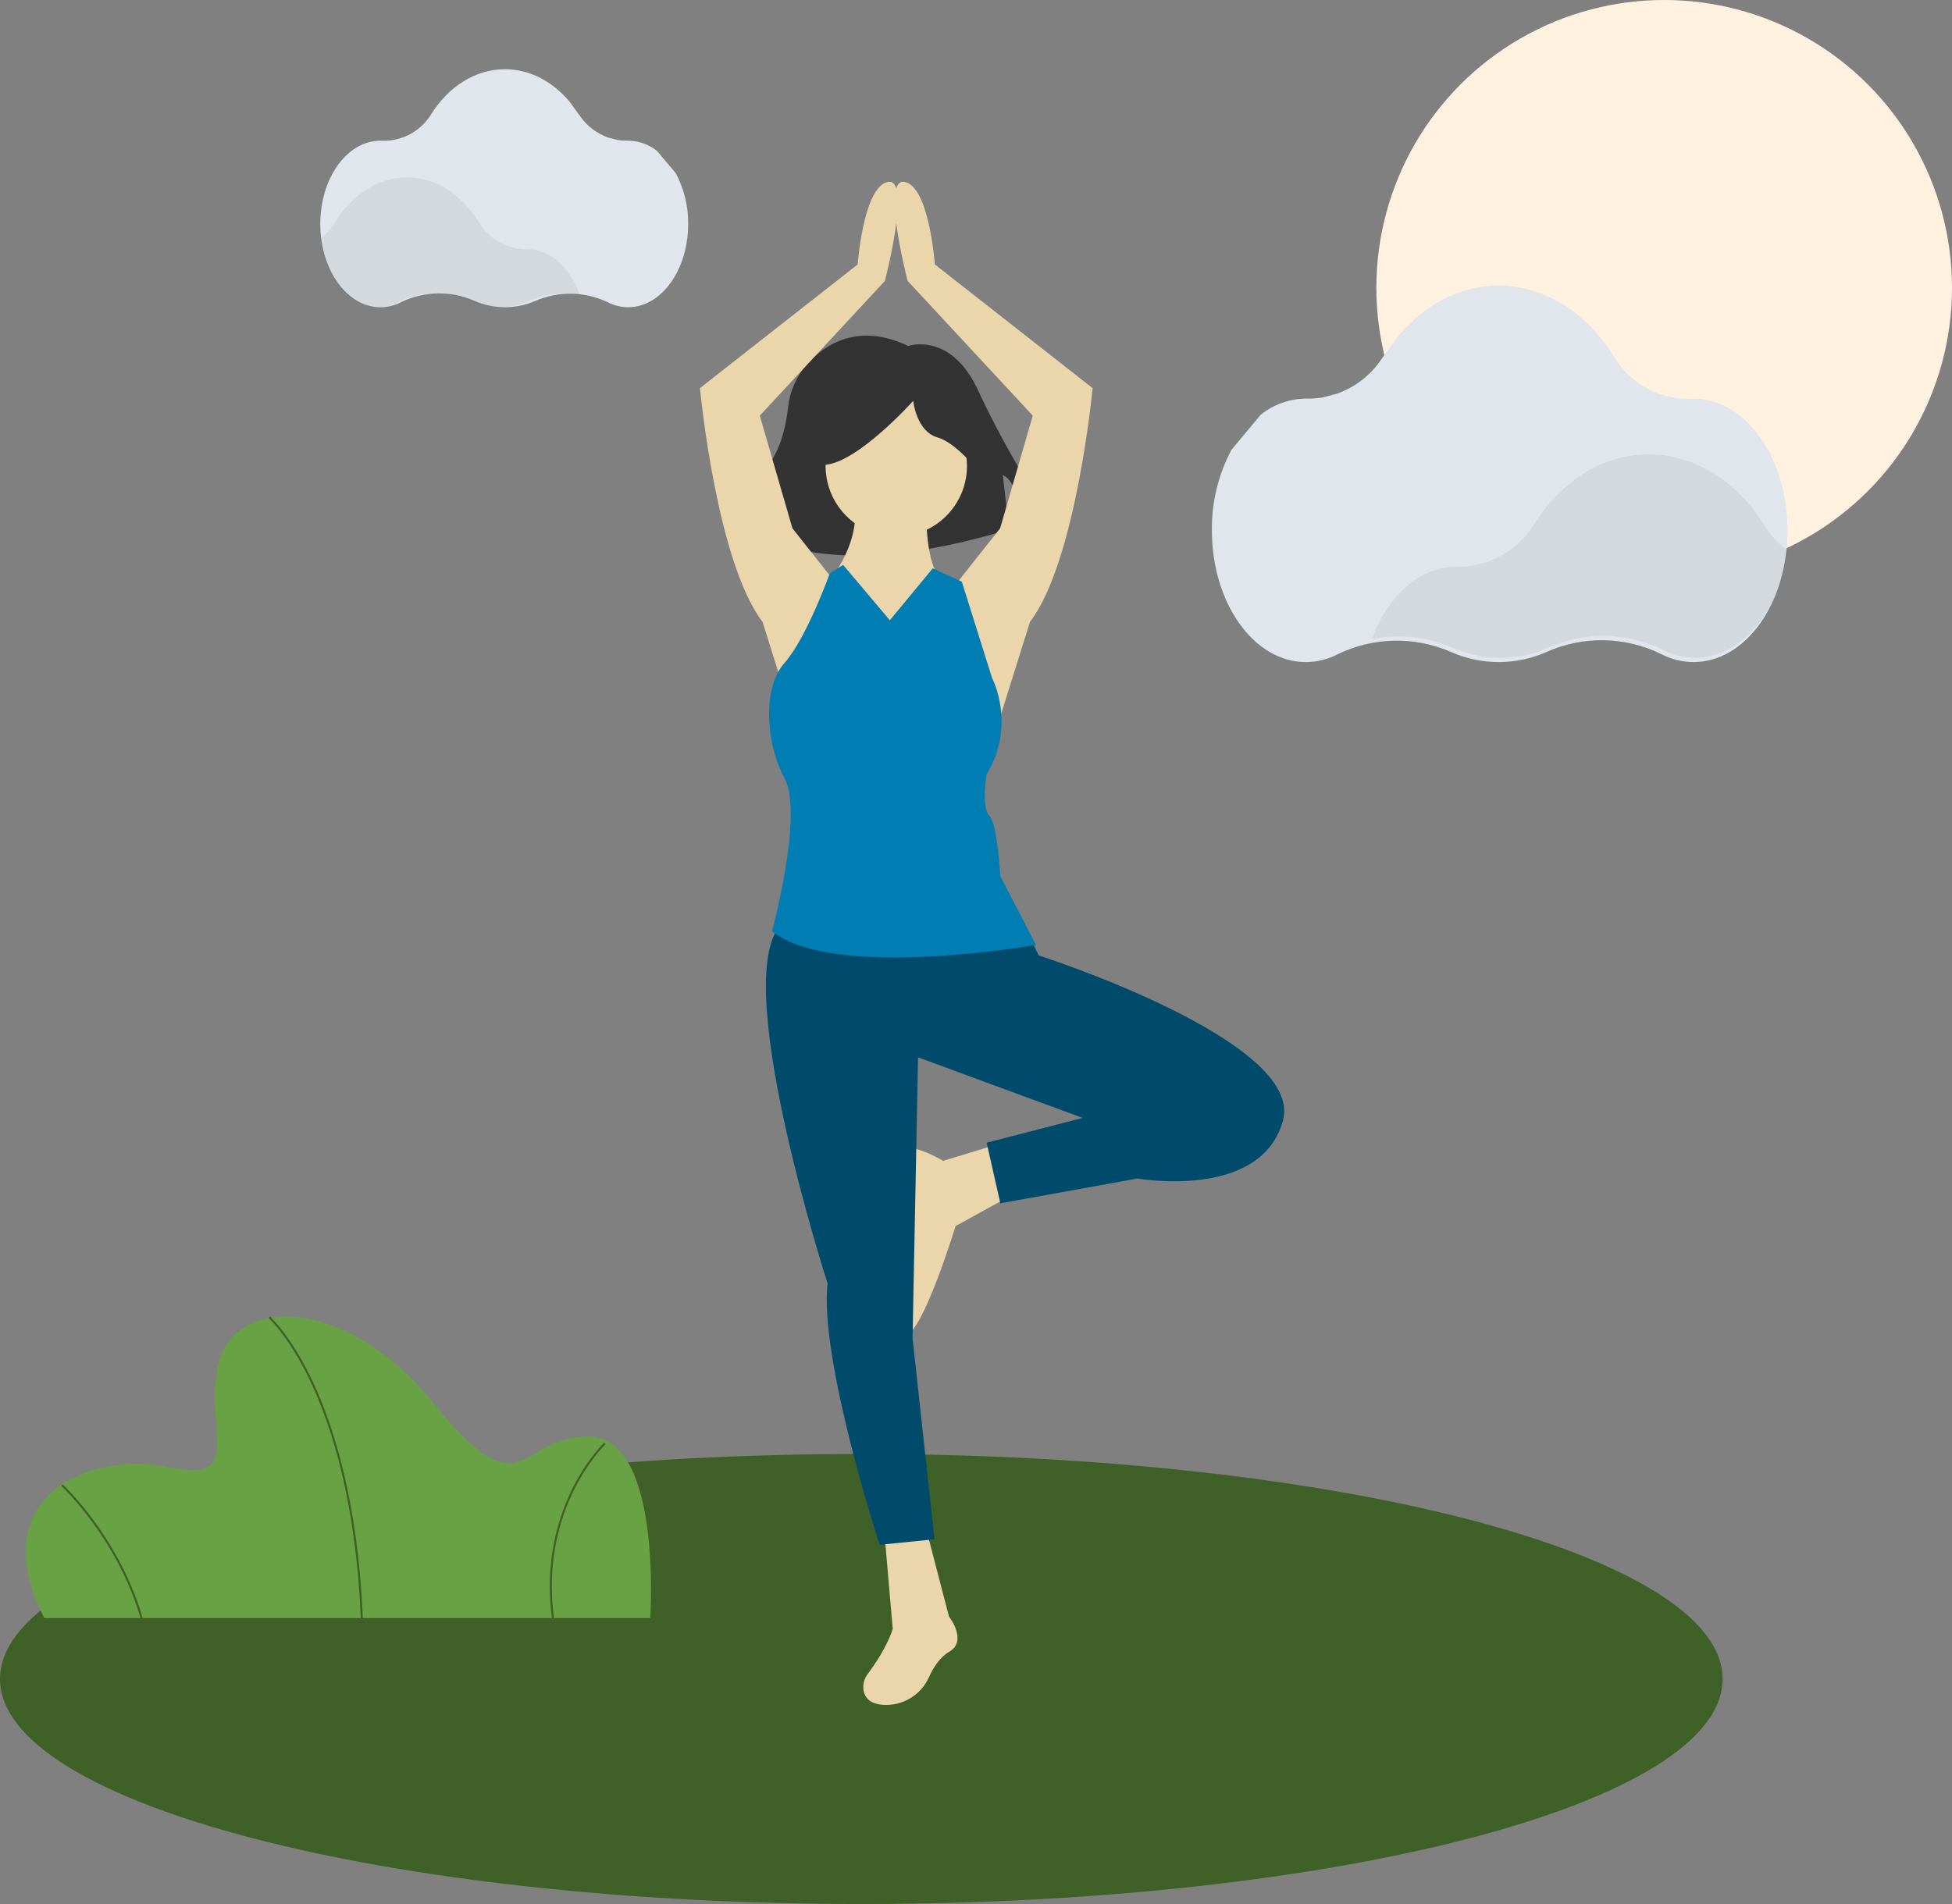
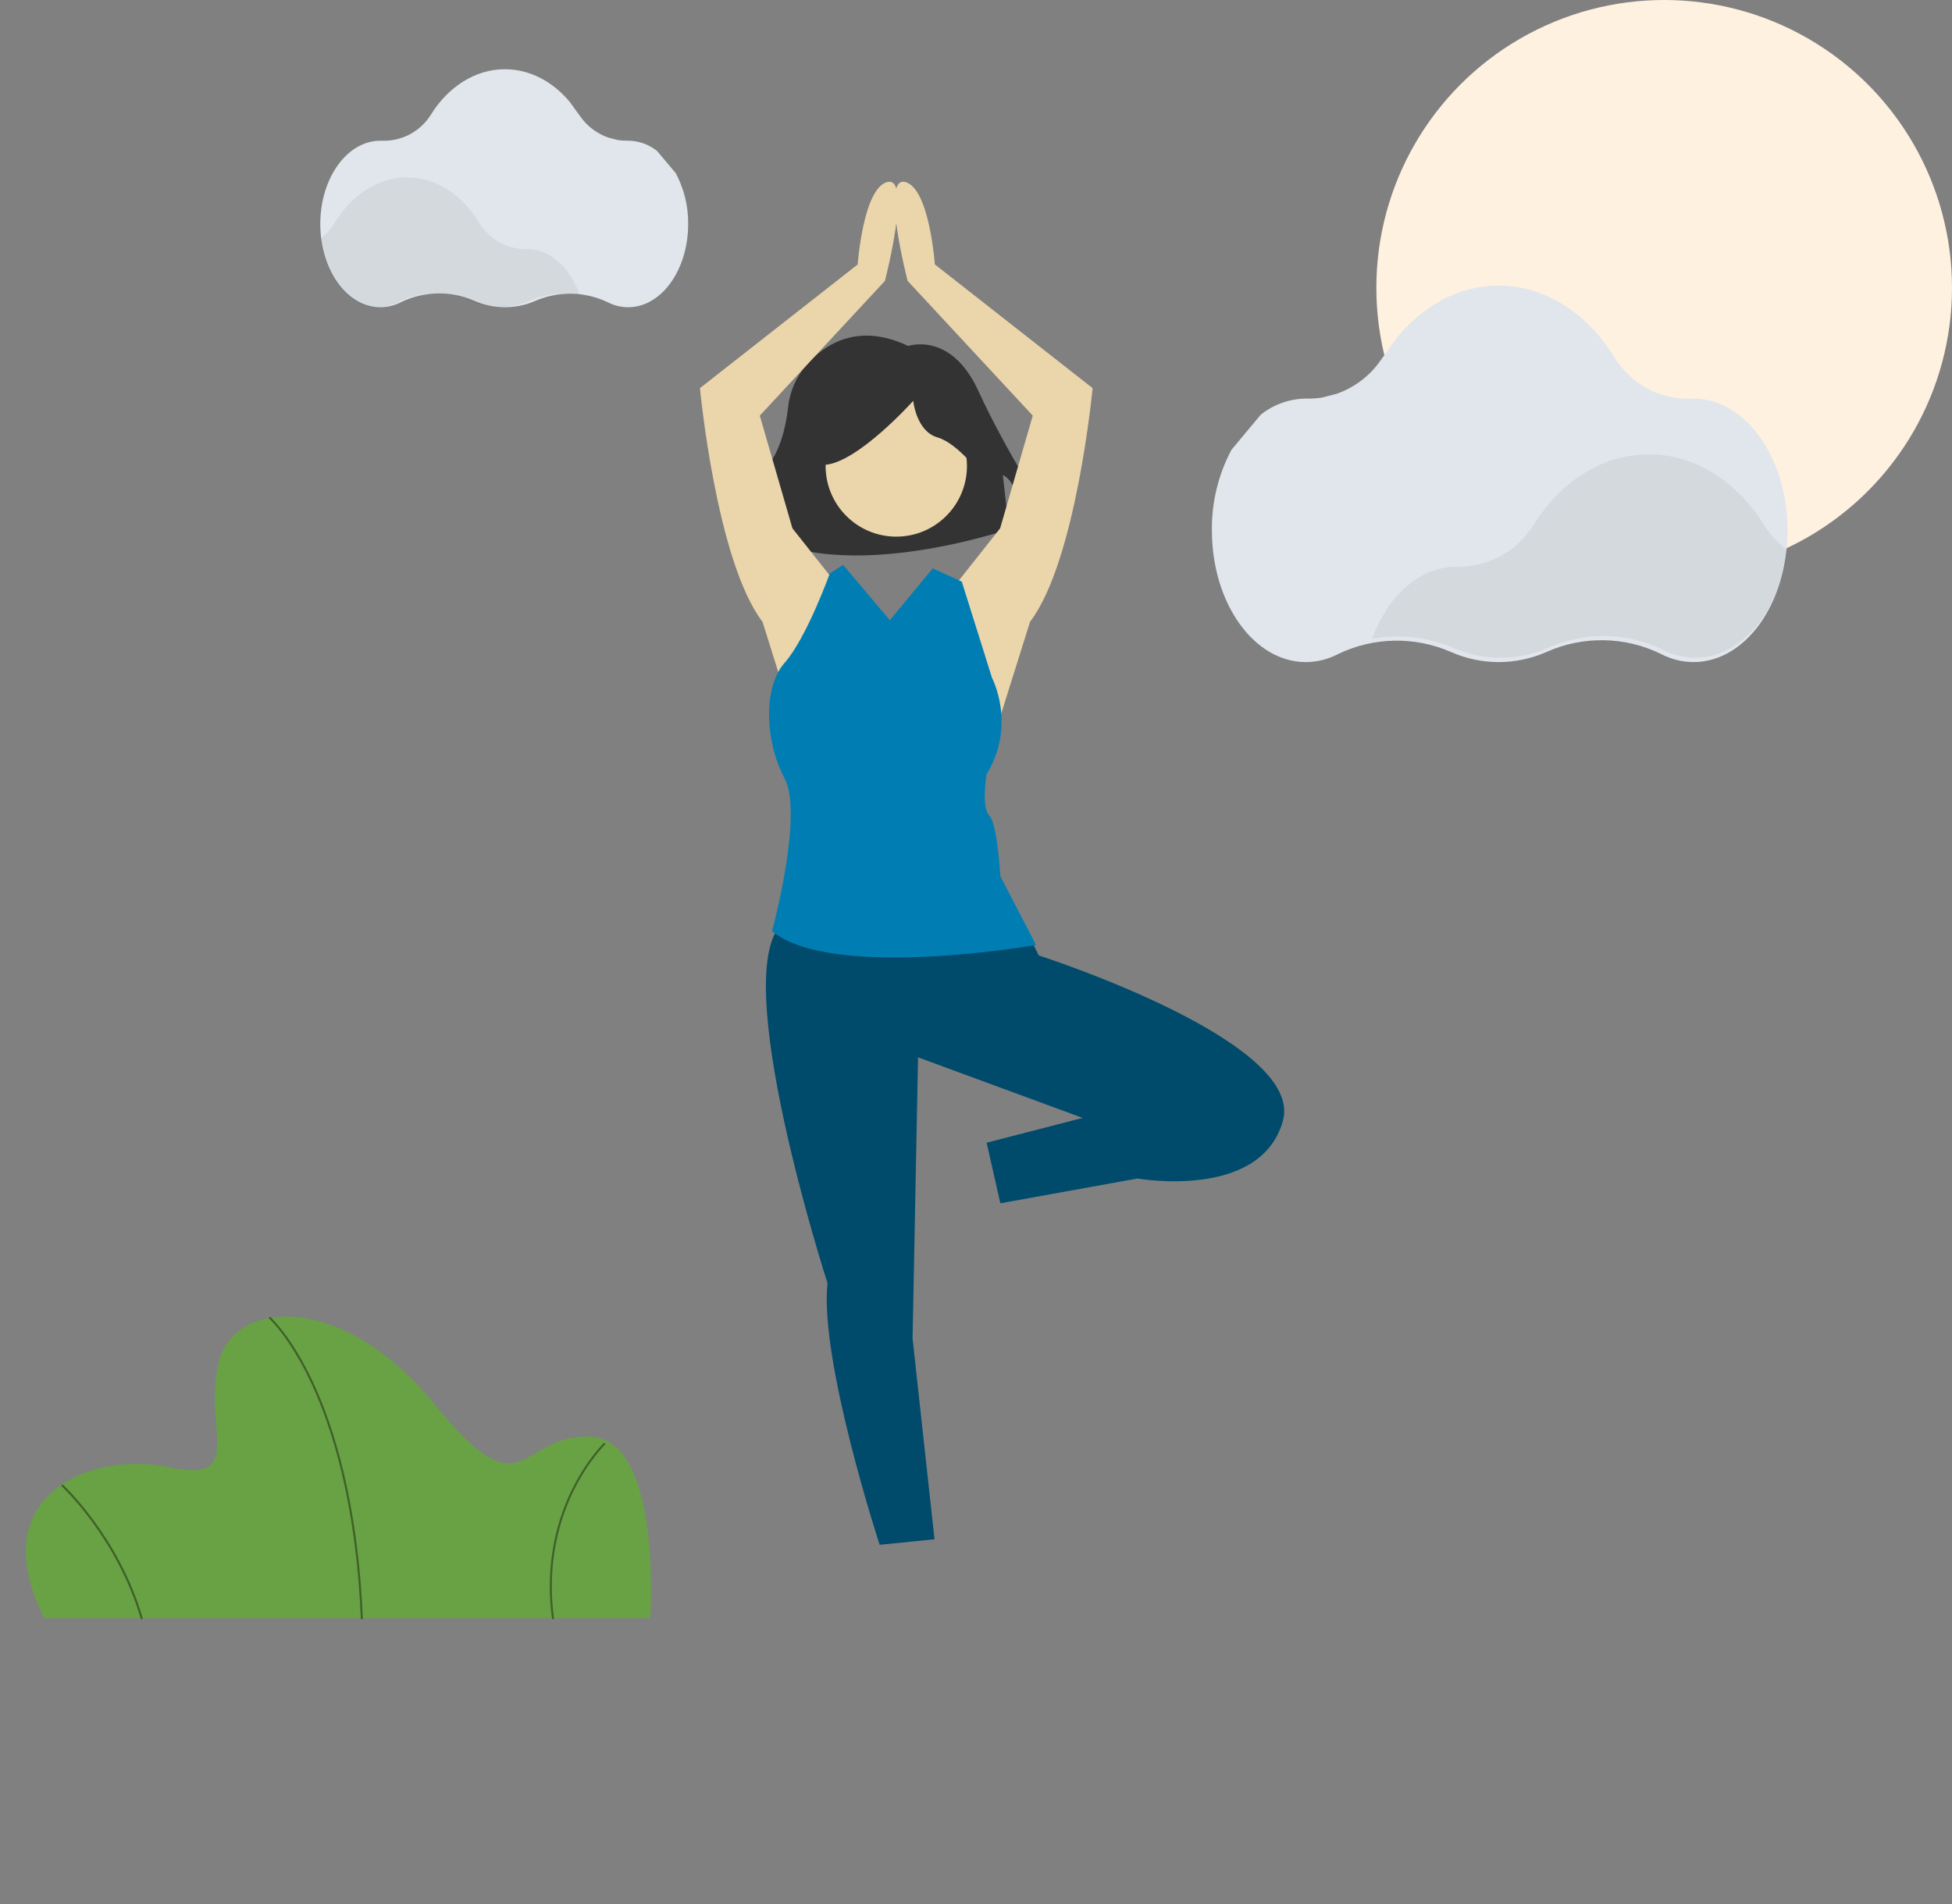
<svg xmlns="http://www.w3.org/2000/svg" width="451" height="440" viewBox="0 0 451 440">
  <rect x="0" y="0" width="451" height="440" fill="#808080" stroke="none" />
  <g fill="none" fill-rule="evenodd">
    <g>
      <g transform="translate(-854 -706) matrix(-1 0 0 1 1305 706)">
        <circle cx="66.5" cy="66.5" r="66.5" fill="#FFF1E0" />
-         <path fill="#3F6128" d="M252 336c109.905 0 199 23.281 199 52 0 28.718-89.095 52-199 52S53 416.718 53 388c0-28.719 89.095-52 199-52" />
        <g fill-rule="nonzero" transform="translate(154 42)">
          <path fill="#69A244" d="M286.768 331.926H146.765s-2.838-41.468 13.953-41.94c16.791-.47 14.9 18.379 35.947-7.539 21.048-25.917 46.589-24.504 49.9-9.189 3.31 15.315-6.386 27.567 11.351 23.797 17.737-3.77 43.278 6.126 28.852 34.87z" />
          <path fill="#3F6128" d="M213.635 332.185l-.475-.018c1.107-27.305 6.872-44.849 11.513-54.758 5.04-10.759 9.896-15.115 9.944-15.157l.316.352c-.048.042-4.847 4.355-9.846 15.041-4.616 9.867-10.35 27.339-11.452 54.54zM264.434 332.229l-.456-.134c5.491-18.975 18.421-30.956 18.551-31.075l.32.354c-.13.118-12.963 12.014-18.415 30.855zM169.445 332.185l-.466-.064c1.845-13.251-1.488-23.532-4.609-29.823-3.38-6.812-7.235-10.532-7.274-10.57l.326-.337c.039.037 3.954 3.815 7.37 10.7 3.15 6.35 6.515 16.725 4.653 30.094z" />
          <path fill="#333" d="M87.16 37.952s-9.873-3.47-16.22 10.41C64.591 62.24 54.72 77.506 54.72 77.506l5.641 1.388s1.41-9.715 4.937-11.103l-1.41 12.49s42.313 14.573 61.354-1.387l-.705-4.858s2.821.694 2.821 4.858l2.116-2.082s-2.116-4.164-8.463-9.715c-4.166-3.644-5.598-10.576-6.09-14.91-.368-3.62-1.84-7.044-4.221-9.826-4.218-4.81-11.904-9.923-23.54-4.41z" />
          <path fill="#EBD5AB" d="M75.98 92.797L65.927 80.09l-7.542-26.045 28.909-31.128s6.284-24.14.628-22.87c-5.656 1.271-6.913 19.058-6.913 19.058l-36.45 28.587s3.771 40.022 14.455 53.997l8.17 26.046 8.798-34.94z" />
          <path fill="#EBD5AB" d="M103.857 92.797l10.056-12.706 7.541-26.045-28.909-31.128s-6.284-24.14-.628-22.87c5.656 1.271 6.913 19.058 6.913 19.058l36.45 28.587s-3.77 40.022-14.454 53.997l-8.17 26.046-8.799-34.94z" />
          <circle cx="89.919" cy="65.682" r="16.33" fill="#EBD5AB" />
-           <path fill="#EBD5AB" d="M82.966 74.029s.65 13.332-3.247 17.775c-3.897 4.444-7.793 27.299 11.04 27.934 18.832.634 16.884-19.046 16.884-19.046L103.747 89.9s-5.845-8.253-3.897-15.871H82.966zM65.347 222.087l13.746 4.17s11.189-6.737 11.189-.32c0 6.416-3.836 14.757-2.558 20.531 1.28 5.775 3.837 19.89 0 19.89-3.836 0-11.508-25.023-11.508-25.023l-12.788-7.058 1.919-12.19zM82.814 312.082L77.74 331.57s-4.44 5.658 0 8.172c2.083 1.18 3.608 3.606 4.64 5.848 1.841 4.137 6.098 6.69 10.65 6.387 2.165-.178 3.989-1.027 4.433-3.231.248-1.399-.109-2.836-.983-3.961-4.678-6.266-5.739-10.386-5.739-10.386l1.903-22.001-9.83-.315z" />
          <path fill="#333" d="M69.933 68.223s5.59-7.742 10.482-9.15c4.892-1.407 5.59-8.445 5.59-8.445s12.579 14.076 20.265 14.78c7.687.703.7-16.891.7-16.891l-13.977-3.52-13.277 1.408-10.481 7.038.698 14.78z" />
          <path fill="#004B6B" d="M59.534 173.7L57 178.792S-4.488 198.52.583 216.977c5.071 18.456 33.596 13.365 33.596 13.365l31.694 5.728 3.17-14.002-22.186-5.727 38.033-14.002 1.268 64.915-5.071 46.459 12.677 1.273s13.946-42.64 12.044-60.46c0 0 23.454-72.552 10.142-83.371-13.311-10.82-56.416 2.545-56.416 2.545z" />
          <path fill="#007EB3" d="M91.409 101.336L81.494 89.34l-6.716 3.081-6.99 22.262s-5.718 10.812 1.272 22.26c0 0 1.27 7.633-.636 9.541-1.906 1.908-2.541 13.993-2.541 13.993l-8.26 15.9s47.02 8.27 61-3.18c0 0-7.336-27.07-2.888-35.338 4.448-8.269 5.083-20.944 0-26.669-5.084-5.724-10.457-20.677-10.457-20.677l-3.077-1.97-10.792 12.792z" />
        </g>
        <path fill="#E0E6EB" fill-rule="nonzero" d="M159.717 95.838c-2.961-2.366-6.621-3.676-10.406-3.726h-.277c-1.194.021-2.388-.064-3.568-.256L142.164 91c-4.133-1.448-7.702-4.173-10.195-7.785l-3.845-5.349C122.018 70.516 113.796 66 104.754 66c-10.849 0-20.512 6.484-26.75 16.57-3.757 6.167-10.534 9.822-17.73 9.564h-.588C47.707 92.134 38 105.77 38 122.573 38 139.377 47.685 153 59.708 153c2.635-.009 5.228-.657 7.558-1.89 8.247-4.028 17.84-4.22 26.24-.523 7.094 3.198 15.208 3.218 22.318.055 8.335-3.624 17.828-3.442 26.019.5 2.305 1.212 4.867 1.848 7.468 1.858 11.98 0 21.687-13.623 21.687-30.438.073-6.488-1.482-12.89-4.522-18.617l-6.76-8.107z" />
        <path fill="#E0E6EB" fill-rule="nonzero" d="M369.789 34.863c-1.892-1.495-4.232-2.324-6.65-2.355h-.177c-.764.013-1.527-.041-2.28-.162l-2.111-.541c-2.641-.916-4.922-2.639-6.515-4.922l-2.458-3.381C345.696 18.854 340.441 16 334.662 16c-6.933 0-13.109 4.099-17.096 10.476-2.4 3.898-6.732 6.209-11.331 6.046h-.375c-7.656 0-13.86 8.62-13.86 19.242C292 62.388 298.19 71 305.874 71c1.683-.005 3.34-.416 4.83-1.195 5.27-2.547 11.401-2.667 16.77-.33 4.533 2.021 9.72 2.034 14.263.034 5.327-2.29 11.394-2.175 16.629.317 1.473.765 3.11 1.168 4.773 1.174 7.656 0 13.86-8.612 13.86-19.243.046-4.101-.947-8.149-2.89-11.769l-4.32-5.125z" transform="matrix(-1 0 0 1 669 0)" />
        <path fill="#333" fill-rule="nonzero" d="M134 147.632c-6.256-1.185-12.724-.48-18.577 2.023-7.108 3.146-15.22 3.126-22.311-.055-8.397-3.673-17.985-3.487-26.232.509-2.327 1.234-4.92 1.883-7.555 1.891C48.69 152 39.839 141.306 38 127.195c2.123-1.553 3.928-3.497 5.317-5.728C49.554 111.437 59.214 105 70.06 105s20.383 6.359 26.587 16.29c3.786 6.092 10.487 9.766 17.669 9.687h.277c8.452 0 15.786 6.768 19.408 16.655z" opacity=".074" />
        <path fill="#333" fill-rule="nonzero" d="M377 68.212c-3.91-.757-7.953-.307-11.61 1.291-4.443 2.008-9.513 1.995-13.945-.035-5.248-2.344-11.24-2.226-16.395.325-1.455.787-3.075 1.202-4.722 1.207-6.647 0-12.179-6.826-13.328-15.833 1.327-.991 2.455-2.232 3.323-3.656C324.221 45.108 330.26 41 337.037 41c6.778 0 12.74 4.059 16.617 10.398 2.366 3.889 6.554 6.234 11.043 6.183h.173c5.283 0 9.866 4.32 12.13 10.63z" opacity=".074" transform="matrix(-1 0 0 1 694 0)" />
      </g>
    </g>
  </g>
</svg>